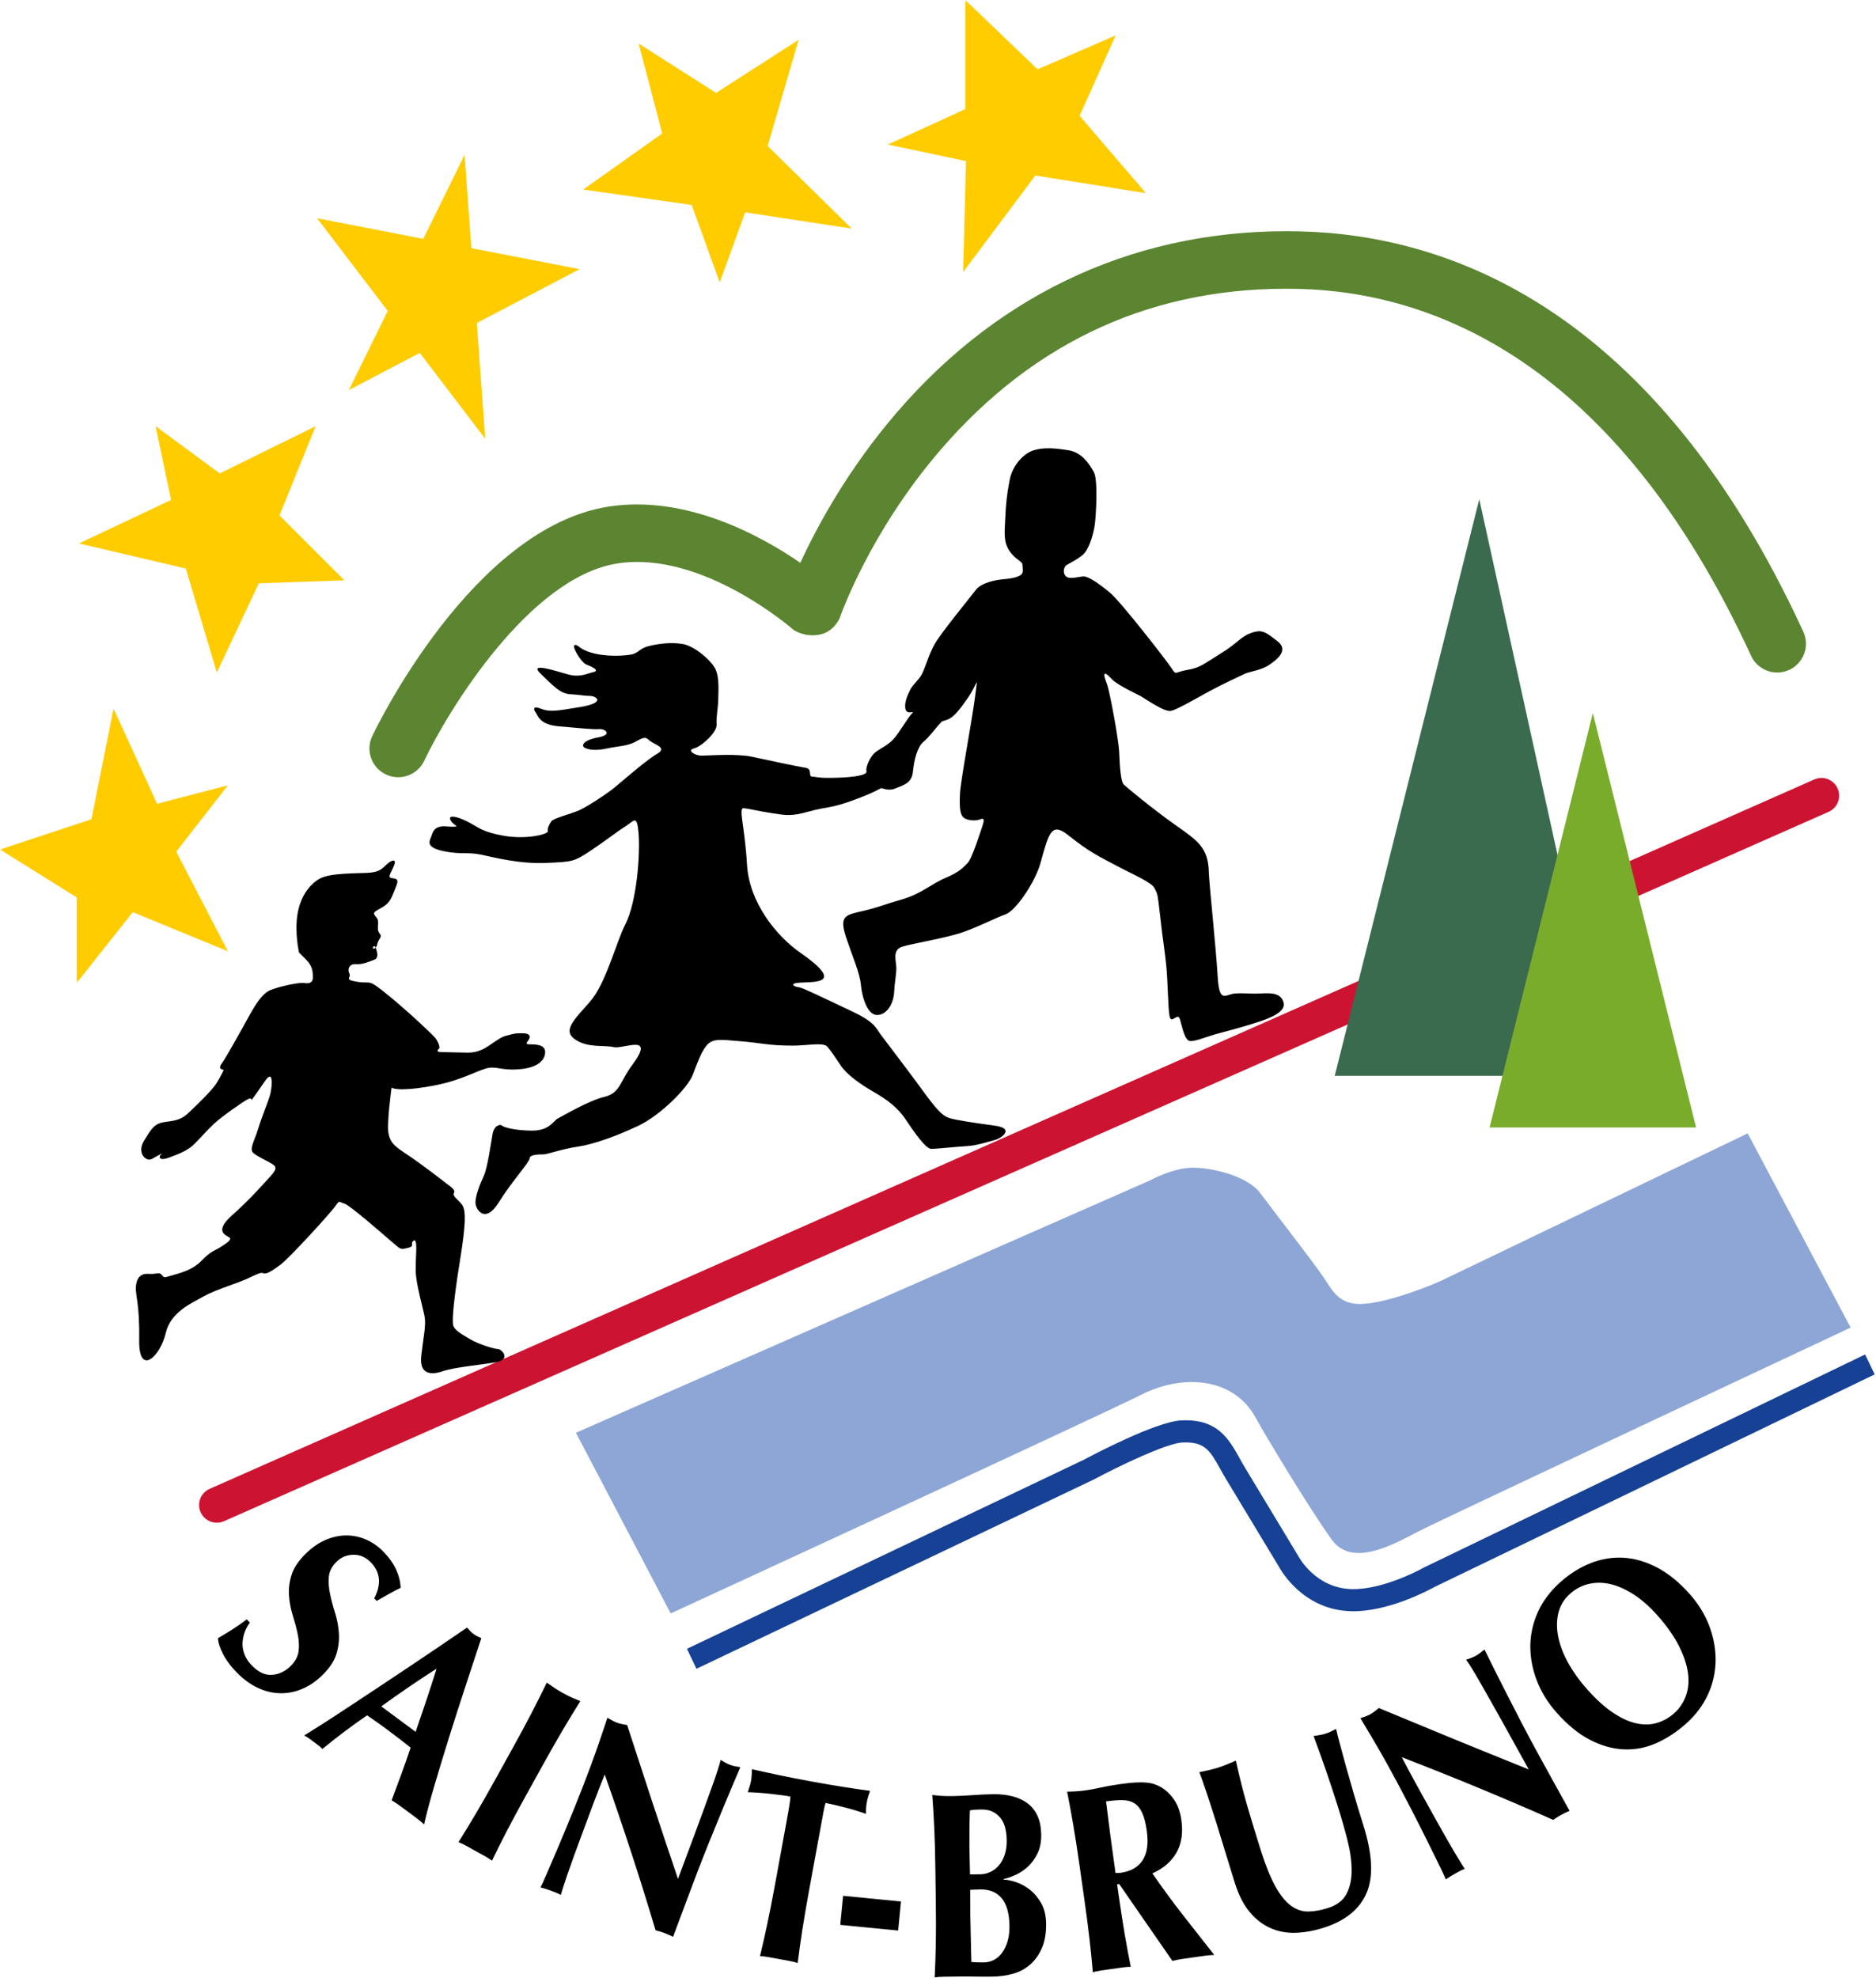
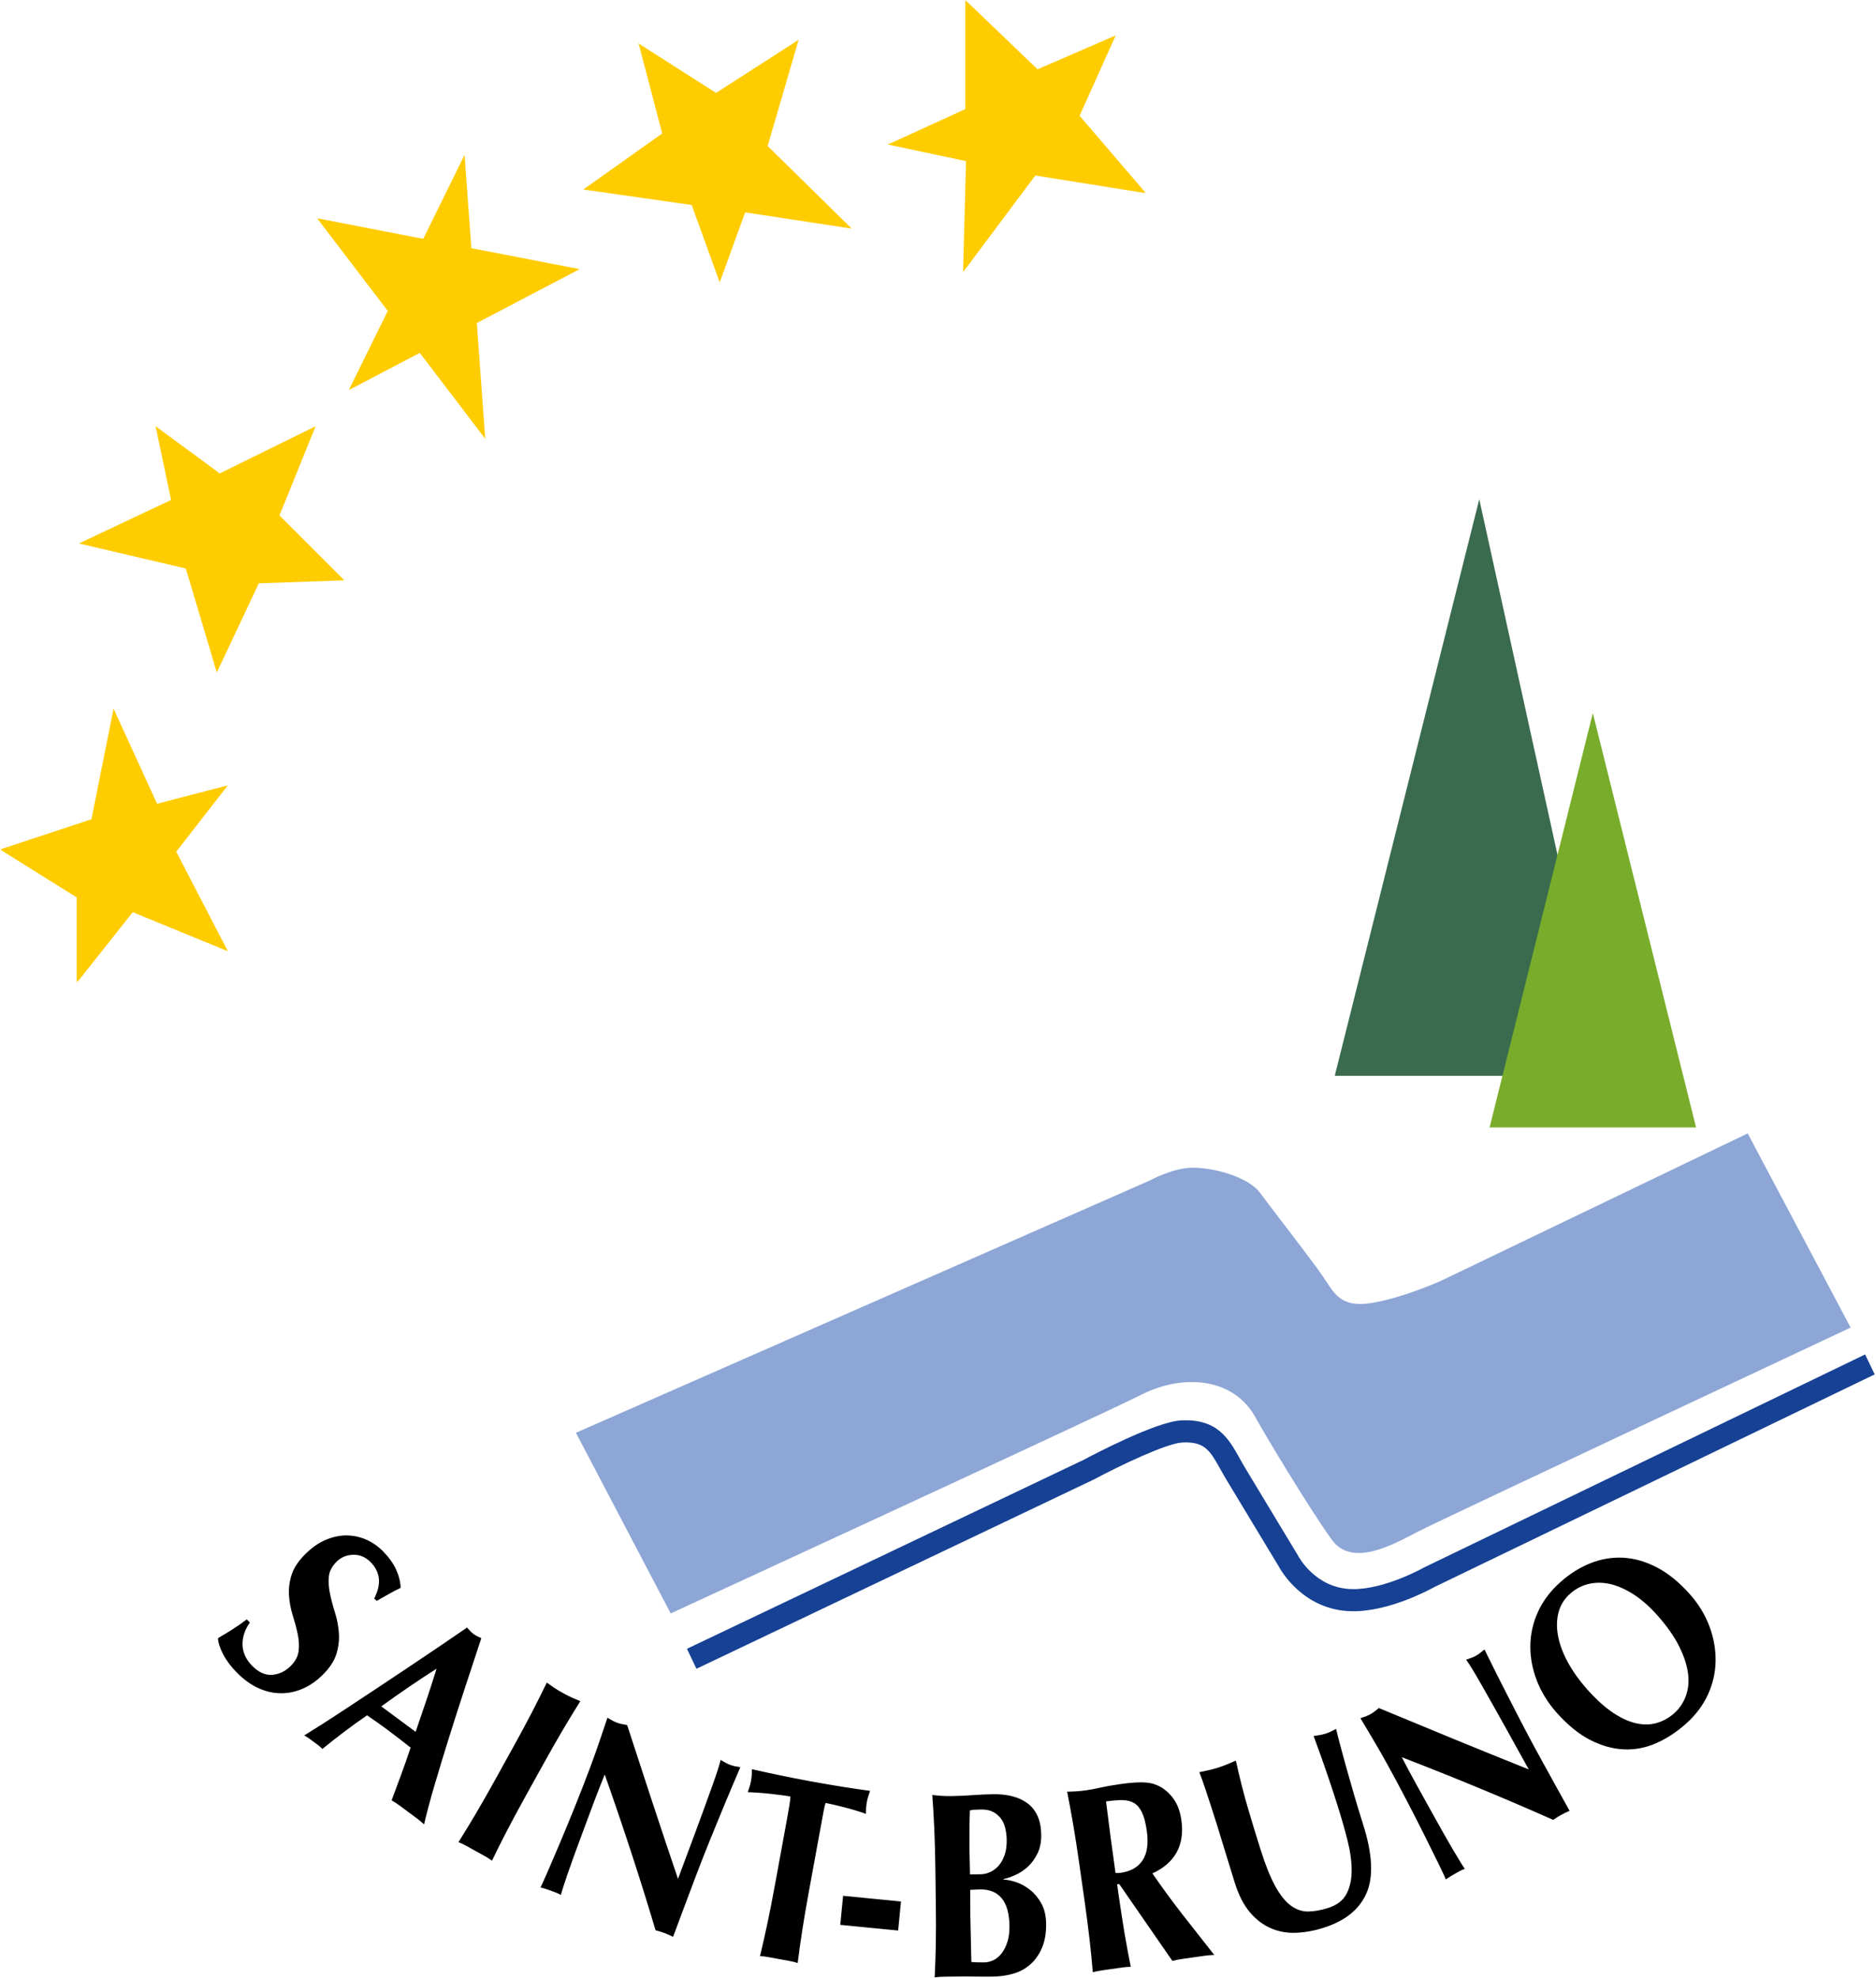
<svg xmlns="http://www.w3.org/2000/svg" xmlns:xlink="http://www.w3.org/1999/xlink" width="424px" height="447px" viewBox="0 0 424 447" version="1.1">
  <title>logo-saint-bruno-evian</title>
  <desc>Created with Sketch.</desc>
  <defs>
    <polygon id="path-1" points="0.001 0.076 259 0.076 259 222.242 0.001 222.242" />
  </defs>
  <g id="logo-saint-bruno-evian" stroke="none" stroke-width="1" fill="none" fill-rule="evenodd">
    <g id="Group-20" transform="translate(0, -1)">
      <path d="M157.41,378.173 L155.26,373.659 L244.956,330.934 C246.833,329.931 261.167,322.362 266.883,322.045 C275.134,321.583 277.712,326.185 280.19,330.633 C280.595,331.359 281.013,332.11 281.474,332.874 L293.381,352.612 C293.532,352.904 297.315,359.997 305.552,360.168 C312.852,360.33 321.68,355.375 321.767,355.325 L321.913,355.249 L421.532,307.136 L423.706,311.638 L324.156,359.718 C323.146,360.279 313.835,365.345 305.448,365.166 C294.629,364.943 289.556,356.066 288.974,354.976 L277.193,335.458 C276.701,334.643 276.254,333.841 275.823,333.068 C273.48,328.863 272.305,326.763 267.16,327.037 C263.639,327.233 253.088,332.252 247.264,335.37 L247.159,335.423 L157.41,378.173 Z" id="Fill-1" fill="#164194" />
      <path d="M325.666,290.5 L395,257.167 L418.267,301.059 C418.267,301.059 325.666,344.501 320.5,347.167 C315.334,349.833 305.683,355.502 301,349 C295.7,341.642 285.45,324.513 283.834,321.5 C278.959,312.416 267.584,311.416 258.084,316.166 C247.162,321.627 151.583,365.666 151.583,365.666 L130.167,324.834 L259.834,267.834 C259.834,267.834 265.101,264.921 269.601,264.921 C274.101,264.921 282,266.833 284.834,270.666 C287.666,274.499 296.5,285.833 299,289.5 C301.5,293.167 302.834,296.666 310,295.5 C317.166,294.334 325.666,290.5 325.666,290.5" id="Fill-3" fill="#8DA6D6" />
-       <path d="M49.001,345.167 C47.466,345.167 46.001,344.278 45.341,342.783 C44.447,340.763 45.361,338.4 47.382,337.508 L410.048,177.175 C412.066,176.28 414.431,177.196 415.323,179.216 C416.217,181.237 415.303,183.599 413.282,184.492 L50.616,344.824 C50.09,345.057 49.542,345.167 49.001,345.167" id="Fill-5" fill="#CC1432" />
-       <path d="M89.996,176.668 C89.061,176.668 88.111,176.465 87.21,176.037 C83.968,174.496 82.589,170.619 84.13,167.376 C85.042,165.457 106.822,120.318 137.527,115.508 C154.906,112.788 171.721,121.918 180.888,128.207 C184.607,120.113 191.579,107.124 202.743,94.169 C226.517,66.58 258.023,52.436 293.822,53.298 C327.092,54.088 373.832,70.428 407.572,143.784 C409.072,147.045 407.644,150.905 404.383,152.405 C401.126,153.904 397.263,152.479 395.762,149.216 C364.825,81.953 323.082,66.997 293.513,66.294 C261.303,65.531 234.041,77.762 212.592,102.655 C196.437,121.401 189.888,140.397 189.824,140.586 C189.824,140.586 188.584,143.83 185.15,144.453 C181.714,145.076 179.342,143.352 179.342,143.352 C179.146,143.179 158.75,125.344 139.538,128.352 C119.624,131.471 101.265,161.608 95.871,172.957 C94.758,175.298 92.427,176.668 89.996,176.668" id="Fill-7" fill="#5B8530" />
      <g id="Group-11" transform="translate(0, 0.924)">
        <mask id="mask-2" fill="white">
          <use xlink:href="#path-1" />
        </mask>
        <g id="Clip-10" />
        <path d="M218.334,36.492 L217.667,61.575 L234,39.742 L259,43.742 L244,26.242 L252.167,8.075 L234.5,15.742 L218.167,0.075 L218.167,24.742 L200.667,32.742 L218.334,36.492 Z M149.667,30.242 L131.834,42.909 L156.334,46.409 L162.667,63.909 L168.417,48.075 L192.5,51.742 L173.5,33.075 L180.5,9.075 L161.834,21.075 L144.334,9.909 L149.667,30.242 Z M107.766,73.083 L131.001,60.909 L106.534,56.167 L105.001,35.075 L95.659,54.058 L71.668,49.409 L87.638,70.353 L78.835,88.242 L94.873,79.839 L109.668,99.242 L107.766,73.083 Z M17.834,122.909 L42.001,128.576 L49.001,152.076 L58.501,131.909 L77.834,131.242 L63.166,116.576 L71.334,96.409 L49.666,107.076 L35.166,96.409 L38.666,113.076 L17.834,122.909 Z M30,206.242 L17.334,222.242 L17.334,202.909 L0.001,192.076 L20.666,185.242 L25.666,160.242 L35.501,181.742 L51.501,177.576 L39.834,192.576 L51.501,215.076 L30,206.242 Z" id="Fill-9" fill="#FFCC00" mask="url(#mask-2)" />
      </g>
      <path d="M369.308,361.425 C367.519,360.259 365.771,359.47 364.066,359.06 C362.359,358.649 360.714,358.625 359.129,358.988 C357.545,359.352 356.121,360.095 354.859,361.217 C353.516,362.408 352.638,363.845 352.222,365.524 C351.808,367.203 351.788,368.998 352.167,370.908 C352.545,372.82 353.294,374.79 354.413,376.818 C355.533,378.847 356.943,380.819 358.642,382.733 C360.767,385.125 362.784,386.946 364.692,388.193 C366.6,389.441 368.38,390.227 370.034,390.55 C371.687,390.875 373.212,390.817 374.611,390.377 C376.009,389.938 377.262,389.227 378.369,388.245 C379.552,387.194 380.431,385.904 381.005,384.378 C381.581,382.852 381.75,381.149 381.519,379.269 C381.285,377.39 380.615,375.337 379.508,373.11 C378.402,370.883 376.759,368.543 374.581,366.09 C372.855,364.147 371.097,362.592 369.308,361.425 L369.308,361.425 Z M347.357,380.878 C346.354,378.291 345.861,375.681 345.874,373.046 C345.89,370.413 346.458,367.847 347.583,365.35 C348.71,362.854 350.416,360.588 352.706,358.554 C354.812,356.685 357.066,355.273 359.466,354.318 C361.867,353.362 364.322,352.947 366.833,353.071 C369.343,353.196 371.883,353.922 374.453,355.251 C377.021,356.58 379.501,358.591 381.892,361.282 C383.884,363.526 385.369,365.952 386.345,368.563 C387.322,371.173 387.788,373.794 387.747,376.424 C387.706,379.056 387.124,381.593 385.999,384.036 C384.872,386.48 383.206,388.684 380.996,390.647 C378.915,392.493 376.703,393.938 374.355,394.979 C372.007,396.02 369.579,396.491 367.068,396.395 C364.556,396.297 362.011,395.589 359.427,394.272 C356.845,392.954 354.306,390.89 351.809,388.078 C349.845,385.865 348.361,383.466 347.357,380.878 L347.357,380.878 Z M310.029,393.63 C309.056,392.02 308.204,390.593 307.476,389.351 C308.435,389.049 309.177,388.752 309.7,388.461 C310.224,388.171 310.869,387.7 311.632,387.047 C317.335,389.422 322.96,391.747 328.507,394.024 C334.054,396.301 339.724,398.601 345.519,400.923 L342.99,396.358 L340.167,391.267 C339.218,389.553 338.275,387.868 337.339,386.215 C336.402,384.562 335.538,383.039 334.749,381.648 C333.958,380.258 333.258,379.068 332.65,378.078 C332.041,377.089 331.609,376.437 331.354,376.12 C332.312,375.819 333.054,375.522 333.578,375.232 C334.1,374.942 334.745,374.471 335.511,373.818 C337.12,377.087 338.591,380.033 339.925,382.655 C341.257,385.279 342.523,387.744 343.721,390.053 C344.919,392.362 346.126,394.631 347.342,396.861 C348.558,399.092 349.863,401.466 351.259,403.985 L354.749,410.282 C354.093,410.554 353.445,410.868 352.796,411.227 C352.121,411.603 351.537,411.969 351.054,412.329 C340.058,407.447 328.65,402.725 316.826,398.163 C317.357,399.196 317.896,400.223 318.443,401.245 C318.99,402.27 319.554,403.305 320.136,404.355 L323.509,410.443 C324.673,412.542 325.669,414.322 326.499,415.783 C327.328,417.244 328.038,418.474 328.632,419.471 C329.225,420.47 329.716,421.283 330.107,421.913 C330.495,422.544 330.812,423.042 331.056,423.41 C330.648,423.544 330.258,423.714 329.89,423.919 C329.521,424.124 329.165,424.321 328.828,424.508 C328.119,424.901 327.429,425.327 326.761,425.79 C326.667,425.476 326.192,424.437 325.335,422.67 C324.478,420.905 323.417,418.759 322.16,416.233 C320.9,413.706 319.509,410.979 317.988,408.049 C316.464,405.12 314.967,402.326 313.494,399.666 C312.157,397.252 311.001,395.24 310.029,393.63 L310.029,393.63 Z M292.872,437.848 C290.847,437.922 288.956,437.576 287.2,436.81 C285.445,436.044 283.872,434.842 282.488,433.203 C281.103,431.565 279.982,429.392 279.124,426.684 C278.644,425.158 278.22,423.792 277.857,422.585 C277.494,421.378 277.15,420.26 276.825,419.231 C276.499,418.2 276.193,417.207 275.909,416.247 C275.624,415.289 275.32,414.294 274.994,413.265 C274.016,410.176 273.208,407.684 272.574,405.786 C271.937,403.891 271.433,402.476 271.066,401.543 C271.761,401.408 272.47,401.257 273.193,401.091 C273.915,400.925 274.613,400.737 275.284,400.525 C275.954,400.312 276.634,400.066 277.322,399.785 C278.007,399.506 278.675,399.222 279.322,398.933 C280.157,402.738 281.042,406.245 281.982,409.45 C282.921,412.656 283.912,415.899 284.949,419.179 C286.045,422.65 287.15,425.384 288.261,427.381 C289.372,429.38 290.54,430.824 291.765,431.717 C292.988,432.611 294.282,433.051 295.644,433.039 C297.005,433.029 298.509,432.762 300.154,432.242 C302.167,431.606 303.564,430.534 304.343,429.029 C305.122,427.525 305.504,425.727 305.49,423.633 C305.474,421.541 305.144,419.243 304.5,416.74 C303.857,414.238 303.113,411.653 302.269,408.983 C301.437,406.351 300.575,403.739 299.681,401.148 C298.787,398.558 297.857,395.967 296.891,393.377 C297.386,393.306 297.859,393.229 298.314,393.148 C298.769,393.068 299.179,392.969 299.55,392.852 C299.986,392.714 300.396,392.552 300.782,392.367 C301.165,392.183 301.564,391.985 301.976,391.77 C302.173,392.63 302.462,393.777 302.841,395.208 C303.22,396.642 303.669,398.293 304.187,400.163 C304.704,402.035 305.291,404.094 305.947,406.341 C306.601,408.588 307.322,410.951 308.105,413.43 C310.203,420.066 310.45,425.222 308.842,428.897 C307.236,432.573 303.999,435.18 299.132,436.718 C296.984,437.398 294.898,437.775 292.872,437.848 L292.872,437.848 Z M258.125,410.691 C257.665,409.706 257.075,408.992 256.354,408.549 C255.633,408.107 254.747,407.879 253.697,407.866 C252.646,407.855 251.408,407.95 249.978,408.154 C250.64,413.554 251.354,418.947 252.121,424.333 C252.335,424.343 252.54,424.344 252.734,424.336 C252.929,424.329 253.113,424.313 253.288,424.288 C255.587,423.961 257.247,423.008 258.266,421.428 C259.287,419.85 259.593,417.633 259.188,414.782 C258.941,413.04 258.585,411.677 258.125,410.691 L258.125,410.691 Z M252.483,426.887 L252.829,429.322 C253.298,432.61 253.747,435.526 254.181,438.07 C254.615,440.613 255.075,443.104 255.564,445.539 C254.96,445.544 254.31,445.596 253.613,445.696 C252.915,445.795 252.132,445.906 251.261,446.03 C250.39,446.154 249.605,446.266 248.908,446.364 C248.21,446.464 247.572,446.595 246.992,446.759 C246.781,444.284 246.529,441.764 246.236,439.199 C245.942,436.636 245.562,433.711 245.093,430.423 L243.945,422.345 C243.476,419.058 243.027,416.142 242.593,413.598 C242.16,411.053 241.691,408.505 241.185,405.949 C241.788,405.946 242.443,405.922 243.15,405.882 C243.854,405.843 244.642,405.761 245.513,405.637 C246.454,405.503 247.519,405.301 248.708,405.031 C249.896,404.762 251.379,404.499 253.156,404.246 C254.48,404.058 255.619,403.937 256.57,403.882 C257.523,403.828 258.35,403.831 259.052,403.893 C259.754,403.954 260.375,404.078 260.917,404.264 C261.46,404.449 261.982,404.688 262.486,404.98 C263.656,405.702 264.636,406.664 265.431,407.863 C266.222,409.065 266.745,410.555 266.999,412.337 C267.412,415.229 267.048,417.685 265.915,419.703 C264.779,421.724 262.958,423.296 260.453,424.42 C262.604,427.548 264.875,430.65 267.269,433.723 C269.662,436.797 272.05,439.84 274.435,442.855 C273.62,442.889 272.831,442.961 272.066,443.071 C271.298,443.179 270.515,443.291 269.714,443.404 C268.912,443.519 268.119,443.632 267.335,443.743 C266.55,443.855 265.763,444.007 264.974,444.2 L252.954,426.821 L252.483,426.887 Z M226.408,430.054 C225.28,428.689 223.662,428.02 221.548,428.048 C221.055,428.054 220.633,428.07 220.283,428.094 C219.93,428.119 219.596,428.133 219.279,428.137 C219.291,428.977 219.292,429.847 219.288,430.747 C219.282,431.648 219.288,432.718 219.302,433.957 C219.316,434.917 219.337,435.898 219.368,436.897 C219.398,437.897 219.42,438.876 219.433,439.836 C219.446,440.796 219.464,441.676 219.493,442.476 C219.521,443.276 219.538,443.936 219.545,444.455 C220.038,444.489 220.496,444.513 220.919,444.528 C221.341,444.542 221.851,444.545 222.451,444.537 C223.225,444.528 223.962,444.337 224.662,443.968 C225.361,443.599 225.97,443.062 226.488,442.355 C227.007,441.648 227.417,440.792 227.721,439.788 C228.025,438.784 228.169,437.622 228.152,436.302 C228.116,433.503 227.533,431.42 226.408,430.054 L226.408,430.054 Z M227.204,414.202 C226.997,413.346 226.663,412.611 226.197,411.995 C225.732,411.382 225.144,410.89 224.435,410.519 C223.726,410.148 222.845,409.969 221.788,409.983 C221.013,409.993 220.478,410.01 220.179,410.034 C219.879,410.059 219.554,410.113 219.204,410.196 C219.152,411.678 219.119,413.178 219.104,414.698 C219.088,416.219 219.087,417.499 219.101,418.538 C219.116,419.618 219.137,420.649 219.167,421.628 C219.199,422.609 219.22,423.618 219.234,424.657 L221.611,424.626 C222.35,424.616 223.078,424.447 223.795,424.118 C224.512,423.789 225.148,423.311 225.704,422.683 C226.258,422.056 226.704,421.26 227.045,420.295 C227.383,419.33 227.545,418.209 227.529,416.929 C227.516,415.969 227.408,415.061 227.204,414.202 L227.204,414.202 Z M211.166,414.472 C211.054,411.893 210.902,409.306 210.709,406.707 C211.308,406.78 211.96,406.841 212.666,406.892 C213.371,406.943 214.163,406.962 215.042,406.95 C216.555,406.931 218.138,406.861 219.791,406.738 C221.446,406.617 223.029,406.546 224.541,406.527 C226.125,406.506 227.572,406.667 228.878,407.01 C230.185,407.353 231.318,407.889 232.279,408.615 C233.24,409.344 233.982,410.294 234.507,411.467 C235.033,412.641 235.306,414.047 235.328,415.687 C235.35,417.327 235.067,418.741 234.482,419.928 C233.898,421.116 233.177,422.106 232.322,422.897 C231.466,423.688 230.538,424.31 229.538,424.763 C228.535,425.217 227.629,425.529 226.818,425.698 L226.821,425.819 C227.629,425.848 228.579,426.046 229.673,426.411 C230.767,426.778 231.812,427.354 232.804,428.141 C233.798,428.928 234.646,429.946 235.347,431.197 C236.048,432.448 236.413,433.974 236.435,435.774 C236.464,437.934 236.144,439.779 235.479,441.307 C234.814,442.836 233.917,444.087 232.788,445.063 C231.659,446.037 230.359,446.725 228.89,447.123 C227.42,447.524 225.894,447.733 224.313,447.753 C222.908,447.772 221.6,447.768 220.387,447.744 C219.175,447.72 217.902,447.717 216.567,447.735 C215.619,447.746 214.644,447.759 213.644,447.773 C212.641,447.785 211.843,447.835 211.247,447.924 C211.374,445.443 211.459,442.91 211.504,440.329 C211.55,437.749 211.551,434.799 211.508,431.479 L211.401,423.32 C211.358,420 211.28,417.051 211.166,414.472 L211.166,414.472 Z M203.634,430.77 L202.992,437.338 L189.908,436.058 L190.55,429.489 L203.634,430.77 Z M178.398,409.134 C178.552,408.187 178.637,407.49 178.646,407.045 C178.126,406.949 177.483,406.853 176.714,406.752 C175.946,406.652 175.121,406.552 174.246,406.452 C173.369,406.353 172.472,406.27 171.554,406.203 C170.636,406.137 169.785,406.092 169.001,406.071 C169.15,405.651 169.291,405.23 169.421,404.806 C169.552,404.383 169.658,403.955 169.738,403.522 C169.817,403.089 169.871,402.652 169.897,402.209 C169.925,401.767 169.943,401.323 169.954,400.877 C171.122,401.133 172.179,401.367 173.125,401.58 C174.071,401.794 175.035,402.002 176.017,402.201 C177,402.403 178.071,402.618 179.226,402.851 C180.383,403.083 181.775,403.348 183.402,403.647 C185.029,403.945 186.425,404.191 187.588,404.383 C188.751,404.575 189.821,404.751 190.794,404.908 C191.766,405.067 192.714,405.21 193.641,405.339 C194.564,405.468 195.567,405.611 196.648,405.768 C196.499,406.189 196.359,406.61 196.229,407.032 C196.097,407.457 195.992,407.885 195.913,408.317 C195.833,408.75 195.78,409.188 195.753,409.63 C195.725,410.072 195.706,410.516 195.697,410.961 C195.025,410.716 194.266,410.466 193.42,410.208 C192.572,409.952 191.729,409.716 190.891,409.501 C190.054,409.287 189.258,409.091 188.504,408.911 C187.749,408.734 187.113,408.596 186.592,408.5 C186.521,408.692 186.446,408.961 186.363,409.313 C186.282,409.663 186.197,410.075 186.111,410.547 L185.538,413.675 L182.833,428.43 C182.236,431.696 181.738,434.603 181.343,437.154 C180.947,439.704 180.595,442.212 180.288,444.677 C179.712,444.489 179.079,444.333 178.387,444.206 C177.695,444.079 176.916,443.937 176.05,443.779 C175.184,443.619 174.407,443.477 173.712,443.35 C173.021,443.223 172.372,443.145 171.769,443.116 C172.355,440.702 172.913,438.233 173.45,435.707 C173.983,433.183 174.55,430.287 175.148,427.022 L177.851,412.267 C178.06,411.126 178.242,410.081 178.398,409.134 L178.398,409.134 Z M135.699,393.957 C136.289,392.171 136.82,390.597 137.29,389.236 C138.143,389.768 138.85,390.137 139.413,390.347 C139.972,390.556 140.749,390.739 141.743,390.896 C143.646,396.772 145.538,402.557 147.415,408.251 C149.292,413.946 151.233,419.75 153.236,425.662 L155.058,420.771 L157.092,415.318 C157.777,413.482 158.443,411.67 159.091,409.884 C159.738,408.098 160.333,406.451 160.875,404.946 C161.417,403.441 161.867,402.136 162.222,401.029 C162.579,399.925 162.792,399.172 162.867,398.773 C163.72,399.305 164.427,399.675 164.99,399.884 C165.548,400.093 166.326,400.277 167.321,400.433 C165.883,403.782 164.601,406.816 163.476,409.533 C162.35,412.251 161.298,414.817 160.325,417.228 C159.35,419.64 158.412,422.032 157.508,424.405 C156.604,426.779 155.648,429.316 154.642,432.014 L152.126,438.76 C151.494,438.439 150.833,438.15 150.141,437.892 C149.413,437.62 148.758,437.418 148.169,437.284 C144.729,425.756 140.897,414.018 136.675,402.07 C136.236,403.144 135.806,404.222 135.385,405.302 C134.962,406.383 134.542,407.486 134.123,408.61 L131.691,415.131 C130.853,417.38 130.148,419.294 129.578,420.874 C129.007,422.455 128.536,423.795 128.163,424.894 C127.79,425.993 127.492,426.896 127.267,427.601 C127.04,428.307 126.868,428.872 126.747,429.296 C126.38,429.073 125.998,428.889 125.602,428.741 C125.206,428.594 124.827,428.452 124.464,428.317 C123.705,428.034 122.933,427.788 122.146,427.581 C122.324,427.306 122.805,426.269 123.589,424.469 C124.372,422.67 125.314,420.47 126.415,417.87 C127.516,415.271 128.684,412.441 129.92,409.38 C131.155,406.319 132.304,403.363 133.366,400.515 C134.33,397.929 135.107,395.743 135.699,393.957 L135.699,393.957 Z M120.1,388.248 C121.288,385.956 122.45,383.64 123.587,381.297 C124.072,381.657 124.607,382.033 125.195,382.427 C125.781,382.821 126.459,383.231 127.23,383.656 C127.999,384.082 128.706,384.44 129.352,384.729 C129.996,385.017 130.6,385.272 131.163,385.491 C129.78,387.698 128.433,389.912 127.122,392.136 C125.81,394.359 124.35,396.923 122.743,399.826 L118.79,406.966 C117.182,409.87 115.783,412.468 114.596,414.759 C113.407,417.05 112.274,419.315 111.196,421.553 C110.711,421.192 110.161,420.842 109.545,420.501 C108.929,420.16 108.236,419.777 107.466,419.351 C106.696,418.924 106.003,418.54 105.388,418.199 C104.771,417.859 104.183,417.577 103.621,417.359 C104.944,415.257 106.263,413.094 107.574,410.871 C108.885,408.649 110.345,406.085 111.954,403.18 L115.906,396.041 C117.514,393.137 118.913,390.539 120.1,388.248 L120.1,388.248 Z M98.667,378.158 C96.502,379.541 94.398,380.932 92.354,382.329 C90.309,383.727 88.25,385.176 86.175,386.675 L93.937,392.429 C94.768,390.008 95.577,387.631 96.362,385.301 C97.147,382.97 97.916,380.59 98.667,378.158 L98.667,378.158 Z M95.851,413.342 C95.221,412.774 94.6,412.265 93.993,411.815 C93.385,411.363 92.784,410.918 92.19,410.478 C91.597,410.038 90.996,409.592 90.388,409.142 C89.779,408.691 89.155,408.278 88.514,407.902 C89.228,405.992 89.953,404.039 90.687,402.044 C91.421,400.049 92.127,398.032 92.805,395.996 C91.923,395.293 91.036,394.598 90.144,393.911 C89.25,393.224 88.351,392.545 87.447,391.874 C86.711,391.329 85.97,390.792 85.224,390.264 C84.475,389.735 83.723,389.214 82.964,388.7 C81.183,389.92 79.446,391.171 77.75,392.453 C76.054,393.736 74.425,395.018 72.862,396.299 C72.571,395.983 72.262,395.704 71.937,395.463 C71.611,395.222 71.279,394.976 70.94,394.725 C70.601,394.473 70.262,394.222 69.922,393.97 C69.583,393.718 69.191,393.478 68.748,393.249 C69.706,392.665 71.016,391.843 72.678,390.784 C74.339,389.726 76.2,388.516 78.26,387.155 C80.32,385.795 82.531,384.334 84.893,382.774 C87.255,381.214 89.634,379.629 92.032,378.021 C94.429,376.412 96.789,374.824 99.111,373.26 C101.432,371.695 103.583,370.227 105.563,368.857 C105.797,369.13 106.025,369.386 106.244,369.622 C106.463,369.86 106.713,370.082 106.996,370.292 C107.279,370.501 107.565,370.677 107.856,370.818 C108.146,370.958 108.455,371.101 108.787,371.246 C107.666,374.649 106.467,378.29 105.189,382.172 C103.91,386.055 102.68,389.886 101.499,393.665 C100.317,397.446 99.222,401.052 98.211,404.485 C97.199,407.917 96.412,410.87 95.851,413.342 L95.851,413.342 Z M83.785,354.098 C82.651,352.943 81.341,352.379 79.855,352.406 C78.369,352.435 77.112,352.953 76.085,353.962 C75.028,354.999 74.442,356.129 74.326,357.353 C74.21,358.576 74.3,359.881 74.596,361.268 C74.891,362.654 75.27,364.083 75.733,365.553 C76.195,367.023 76.481,368.542 76.592,370.111 C76.702,371.679 76.514,373.258 76.026,374.846 C75.539,376.434 74.482,378.026 72.855,379.623 C71.427,381.025 69.887,382.068 68.234,382.752 C66.58,383.438 64.901,383.755 63.197,383.701 C61.491,383.649 59.819,383.231 58.182,382.446 C56.543,381.662 54.984,380.517 53.505,379.01 C52.173,377.654 51.148,376.279 50.428,374.89 C49.708,373.5 49.319,372.29 49.263,371.262 C50.508,370.532 51.631,369.85 52.632,369.212 C53.632,368.575 54.68,367.844 55.774,367.017 L56.476,367.733 C55.947,368.449 55.539,369.219 55.254,370.042 C54.969,370.864 54.821,371.699 54.812,372.547 C54.803,373.395 54.973,374.239 55.323,375.08 C55.672,375.921 56.216,376.718 56.956,377.472 C58.435,378.98 59.954,379.67 61.514,379.546 C63.073,379.421 64.452,378.771 65.651,377.594 C66.735,376.529 67.349,375.384 67.492,374.159 C67.635,372.934 67.563,371.648 67.278,370.3 C66.992,368.953 66.618,367.544 66.156,366.074 C65.694,364.605 65.413,363.105 65.313,361.574 C65.213,360.046 65.412,358.493 65.912,356.917 C66.412,355.342 67.475,353.756 69.102,352.159 C70.587,350.702 72.128,349.646 73.726,348.989 C75.324,348.333 76.891,348.016 78.426,348.038 C79.961,348.061 81.428,348.385 82.826,349.01 C84.224,349.635 85.478,350.513 86.588,351.643 C87.919,353 88.898,354.369 89.526,355.75 C90.154,357.132 90.496,358.509 90.555,359.882 C89.676,360.301 88.85,360.73 88.077,361.169 C87.302,361.608 86.321,362.163 85.133,362.837 L84.578,362.273 C86.243,359.059 85.979,356.334 83.785,354.098 L83.785,354.098 Z" id="Fill-12" fill="#000000" />
-       <path d="M141.333,209.916 C139.242,213.998 136.958,223.291 133.333,227.416 C129.708,231.541 127.084,233.916 129.958,235.916 C132.833,237.916 136.458,237.166 138.708,237.666 C140.958,238.166 148.333,234.416 142.833,241.791 C140.096,245.46 140.209,248.041 136.583,248.916 C132.957,249.791 127.084,253.291 126.084,253.791 C125.084,254.291 124.209,256.541 120.334,256.541 C116.459,256.541 113.834,255.791 113.459,255.416 C113.084,255.041 111.709,255.291 111.334,257.291 C110.959,259.291 110.209,264.916 109.334,266.791 C108.459,268.666 107.459,271.291 107.459,272.791 C107.459,274.291 109.584,277.791 112.709,272.791 C115.834,267.791 119.709,263.666 119.709,262.791 C119.709,261.916 121.959,261.916 122.834,261.916 C123.709,261.916 127.084,260.666 130.583,260.166 C134.083,259.666 139.333,257.791 144.333,255.416 C149.333,253.041 155.507,246.796 156.583,243.916 C159.917,235 160.208,235.792 167.25,236.333 C172.056,236.702 173.475,237.333 179.25,237.333 C182.25,237.333 186.083,236.541 186.958,237.541 C187.833,238.541 188.833,240.041 190.083,241.916 C191.333,243.791 194.208,245.916 197.458,247.791 C200.708,249.666 202.958,251.416 204.708,254.041 C206.458,256.666 209.208,260.666 210.458,260.666 C211.708,260.666 216.333,260.166 218.583,260.041 C220.833,259.916 223.333,259.041 224.833,258.666 C226.333,258.291 229.458,256.041 224.833,255.416 C220.208,254.791 215.958,254.166 214.458,253.666 C212.958,253.166 211.583,251.666 208.583,247.541 C205.583,243.416 200.708,237.041 199.208,235.041 C197.708,233.041 197.833,232.041 191.958,229.291 C186.083,226.541 181.469,224.261 180.667,224.166 C179.25,223.999 178.238,223.213 181,223.083 C184.625,222.912 190.833,223.25 180.833,216.291 C175.537,212.605 169.333,205.041 168.833,196.416 C168.333,187.791 166.833,183.541 168.083,183.666 C169.333,183.791 171.208,184.291 174.458,184.791 C177.708,185.291 178.833,185.541 182.833,184.416 C186.833,183.291 187.583,183.791 192.708,181.916 C197.833,180.041 198.708,179.291 199.083,179.166 C199.458,179.041 200.708,179.916 202.458,179.166 C204.208,178.416 206.083,178.041 206.333,175.416 C206.583,172.791 207.333,169.791 208.708,168.666 C210.083,167.541 211.458,165.541 212.333,164.666 C213.208,163.791 212.333,164.291 214.083,163.666 C215.833,163.041 217.458,160.541 218.708,158.791 C220.993,155.592 221.105,152.768 220.333,158.791 C219.708,163.666 217.078,177.541 216.957,180.541 C216.833,183.541 216.958,185.291 217.958,185.916 C218.958,186.541 220.708,186.541 221.583,186.166 C222.458,185.791 222.458,186.416 222.083,187.541 C221.708,188.666 219.708,195.041 218.708,196.041 C217.708,197.041 216.958,198.041 213.708,199.416 C210.458,200.791 208.208,203.041 203.833,204.291 C199.458,205.541 198.708,206.041 194.958,206.916 C191.208,207.791 189.583,207.916 191.208,212.791 C192.833,217.666 194.333,220.916 194.583,223.666 C194.833,226.416 196.083,230.541 198.333,230.416 C200.583,230.291 201.958,227.666 202.083,225.291 C202.208,222.916 202.583,221.291 202.583,219.791 C202.583,218.291 201.583,215.75 203.833,215 C206.083,214.25 213.833,213.041 217.708,211.666 C221.583,210.291 225.07,208.416 227.263,207.666 C229.458,206.916 233.938,200.571 235.208,195.916 C237.083,189.041 237.708,186.791 241.458,189.791 C246.304,193.668 248.583,194.666 252.333,196.666 C256.084,198.666 260.334,200.416 260.959,201.791 C261.584,203.166 261.584,202.416 262.209,208.041 C262.834,213.666 263.209,215.541 263.584,219.166 C263.959,222.791 263.959,228.666 264.334,230.666 C264.709,232.666 266.166,229.708 266.666,231.333 C267.166,232.958 267.709,236.166 268.959,236.291 C270.209,236.416 272.584,235.291 275.959,234.416 C279.334,233.541 281.959,232.791 284.584,231.916 C287.209,231.041 290.709,229.666 290.084,227.541 C289.459,225.416 287.334,225.416 284.959,225.541 C282.584,225.666 281.459,225.416 279.209,225.541 C276.959,225.666 275.584,228.041 275.209,221.666 C274.834,215.291 273.259,200.446 273.209,198.166 C273.084,192.541 270.709,191.041 265.584,187.416 C260.459,183.791 254.583,178.916 253.958,178.291 C253.333,177.666 253.083,174.416 252.958,171.166 C252.833,167.916 250.708,156.916 250.208,155.666 C248.339,150.996 251.309,154.571 251.583,154.791 C253.458,156.291 256.334,157.541 257.709,158.291 C259.084,159.041 263.209,162.041 264.709,161.666 C266.209,161.291 270.709,158.666 273.459,157.166 C276.209,155.666 280.334,153.791 281.334,153.291 C282.334,152.791 284.959,152.541 286.834,151.291 C288.709,150.041 291.334,147.916 288.709,145.916 C286.084,143.916 285.334,143.166 282.834,144.041 C280.334,144.916 279.834,146.291 275.959,148.666 C272.084,151.041 271.334,151.916 268.334,152.416 C265.334,152.916 265.959,153.791 264.709,151.916 C263.459,150.041 253.333,137.041 250.958,135.041 C248.583,133.041 246.083,131.291 244.958,131.291 C243.833,131.291 241.833,132.041 240.958,131.291 C240.083,130.541 240.458,129.166 240.958,128.791 C241.458,128.416 243.208,127.666 244.708,126.416 C246.208,125.166 247.208,121.416 247.458,119.416 C247.708,117.416 248.208,109.416 247.208,107.666 C246.208,105.916 244.583,103.291 241.583,102.791 C238.583,102.291 235.958,102.041 233.583,102.791 C231.208,103.541 228.833,106.291 228.208,109.416 C227.583,112.541 227.333,115.041 227.208,118.041 C227.083,121.041 226.708,123.291 228.083,125.416 C229.458,127.541 231.083,127.791 231.083,128.666 C231.083,129.541 231.458,130.541 230.583,131.041 C229.708,131.541 228.458,131.791 226.833,131.916 C225.208,132.041 221.833,132.666 220.583,134.291 C219.333,135.916 212.708,144.041 211.333,146.416 C209.958,148.791 209.083,152.041 208.333,153.416 C207.583,154.791 206.333,155.666 205.708,156.916 C205.083,158.166 204.292,159.958 204.667,161.333 C205.042,162.708 206.958,161.416 206.083,162.291 C205.208,163.166 203.208,166.666 201.958,168.041 C200.708,169.416 198.958,170.166 197.833,171.041 C196.708,171.916 195.583,174.416 195.833,175.291 C196.083,176.166 193.333,176.666 188.958,176.791 C184.583,176.916 184.583,176.541 183.583,176.541 C182.583,176.541 183.708,174.791 182.083,174.541 C180.458,174.291 173.458,172.791 169.958,172.041 C166.458,171.291 160.208,171.791 158.583,171.791 C156.958,171.791 155.208,170.541 156.833,170.166 C158.458,169.791 162.083,166.541 161.958,164.791 C161.833,163.041 162.333,160.791 162.333,159.041 C162.333,157.291 162.708,153.791 161.458,151.791 C160.208,149.791 156.708,146.916 154.208,146.541 C151.708,146.166 149.458,146.416 147.083,146.916 C144.708,147.416 144.583,148.291 143.208,148.791 C141.833,149.291 133.987,149.883 130.708,147.041 C128.208,145.541 131.208,150.666 132.458,151.166 C133.708,151.666 135.708,152.541 134.083,152.916 C132.458,153.291 131.083,154.166 128.333,153.416 C125.584,152.666 119.334,150.541 122.209,153.291 C125.084,156.041 126.584,157.791 128.958,157.916 C131.333,158.041 131.958,158.291 133.333,158.291 C134.708,158.291 137.083,159.791 131.208,160.791 C125.334,161.791 124.084,161.916 122.209,161.166 C120.334,160.416 120.584,161.416 121.084,162.041 C121.584,162.666 121.834,164.791 126.334,165.166 C130.833,165.541 134.208,165.916 135.458,165.791 C136.708,165.666 138.583,167.041 135.208,167.666 C131.833,168.291 131.208,169.541 132.208,170.041 C133.208,170.541 134.958,170.666 137.208,170.166 C139.458,169.666 141.583,169.666 143.333,168.791 C145.083,167.916 145.708,167.291 146.708,168.291 C147.708,169.291 151.083,169.916 148.458,171.416 C145.833,172.916 139.708,178.416 138.208,179.541 C136.708,180.666 132.833,183.291 130.833,184.166 C128.833,185.041 125.084,185.916 124.584,186.666 C124.084,187.416 123.709,188.162 123.834,188.852 C123.959,189.541 119.084,190.791 113.959,189.916 C108.834,189.041 108.084,187.916 105.584,186.666 C103.084,185.416 101.584,185.291 101.709,186.041 C101.834,186.791 102.959,187.541 102.959,187.541 C102.959,187.541 104.084,188.041 100.959,187.791 C97.834,187.541 97.834,189.291 97.334,190.416 C96.834,191.541 96.709,192.666 100.459,193.416 C104.209,194.166 105.709,193.541 108.709,194.166 C111.709,194.791 117.334,196.291 123.334,196.041 C129.333,195.791 129.708,195.791 133.458,193.291 C137.208,190.791 139.333,189.041 141.333,187.791 C143.333,186.541 143.958,184.916 144.333,189.416 C144.708,193.916 143.958,204.791 141.333,209.916 M88.501,246.833 C88.501,246.833 87.334,255.167 87.834,257.333 C88.334,259.499 89.334,260.166 92.334,262.166 C95.334,264.166 100.334,268.041 100.959,268.541 C101.584,269.041 103.084,269.916 102.584,270.666 C102.084,271.416 104.209,272.541 104.709,273.791 C105.209,275.041 105.334,277.416 103.959,285.916 C102.584,294.416 102.084,299.666 102.459,300.666 C102.834,301.666 104.091,302.421 106.209,303.666 C108.334,304.916 111.834,305.916 112.584,305.916 C113.334,305.916 115.709,308.291 111.959,308.916 C108.209,309.541 102.584,310.041 100.084,310.916 C97.584,311.791 94.709,311.791 95.209,307.416 C95.709,303.041 96.334,300.541 95.959,298.541 C95.584,296.541 93.959,291.041 93.959,288.166 C93.959,285.291 94.084,284.416 94.084,283.166 C94.084,281.916 93.959,280.916 93.334,281.541 C92.709,282.166 93.834,282.666 92.209,283.041 C90.584,283.416 90.709,283.541 88.834,281.916 C86.959,280.291 78.959,273.291 77.834,273.041 C76.709,272.791 76.834,272.041 75.834,273.541 C74.834,275.041 65.459,285.291 63.459,286.791 C61.459,288.291 60.209,289.041 59.584,288.791 C58.959,288.541 58.459,288.791 56.084,289.916 C53.709,291.041 48.584,292.541 45.959,294.041 C43.334,295.541 38.569,297.517 37.459,302.291 C36.209,307.666 31.334,312.166 31.459,303.916 C31.584,295.666 30.584,293.791 30.709,291.916 C30.834,290.041 31.584,288.791 33.584,288.916 C35.584,289.041 35.959,288.416 36.584,289.166 C37.209,289.916 36.959,289.791 39.209,289.166 C41.459,288.541 43.834,287.791 45.709,285.791 C47.584,283.791 48.834,283.541 49.959,282.791 C51.084,282.041 52.334,281.291 51.959,280.791 C51.584,280.291 47.959,279.666 52.459,275.666 C56.694,271.9 59.459,268.666 60.959,267.041 C62.459,265.416 62.709,264.791 61.459,264.041 C60.209,263.291 58.459,262.541 57.334,261.666 C56.209,260.791 57.459,259.041 58.334,256.166 C59.209,253.291 60.709,249.791 61.084,248.291 C61.459,246.791 61.959,242.291 59.834,245.416 C57.709,248.541 56.834,249.666 56.834,249.666 C56.834,249.666 56.959,248.916 55.834,249.541 C54.709,250.166 50.209,253.291 48.459,254.916 C46.709,256.541 45.584,257.916 43.959,259.541 C42.334,261.166 40.084,261.916 38.459,262.541 C36.834,263.166 36.209,263.041 36.084,262.541 C35.959,262.041 37.459,261.291 35.959,262.041 C34.459,262.791 34.084,263.416 33.084,262.916 C32.084,262.416 31.334,260.791 32.584,258.791 C33.834,256.791 34.584,255.291 36.334,254.791 C38.084,254.291 40.334,254.666 42.459,252.666 C44.584,250.666 47.959,247.416 48.959,245.791 C49.959,244.166 50.584,242.791 50.584,242.791 C50.584,242.791 49.084,242.791 50.084,241.416 C51.084,240.041 53.334,235.916 54.834,233.291 C56.334,230.666 58.584,225.791 61.084,224.791 C63.584,223.791 67.709,223.041 68.584,223.166 C69.459,223.291 70.709,223.416 70.709,221.916 C70.709,220.416 70.584,219.291 69.084,217.791 L67.584,216.291 C67.584,216.291 66.584,211.916 67.209,207.791 C67.834,203.666 70.004,200.791 72.356,199.541 C74.709,198.291 80.584,198.416 82.959,198.291 C85.334,198.166 86.084,197.666 87.209,196.541 C88.334,195.416 89.709,194.916 89.084,196.541 C88.459,198.166 87.584,199.166 88.334,199.416 C89.084,199.666 90.334,199.291 89.584,201.166 C88.834,203.041 88.459,204.416 87.334,205.416 C86.209,206.416 84.209,206.916 84.584,207.666 C84.959,208.416 85.459,208.416 85.459,209.541 C85.459,210.666 85.209,211.291 85.834,212.041 C86.459,212.791 85.584,213.166 85.334,214.166 C85.084,215.166 84.959,215.291 84.459,215.416 C83.959,215.541 84.584,214.166 84.959,215.291 C85.334,216.416 85.584,217.541 84.584,217.916 C83.584,218.291 81.959,219.041 80.459,218.916 C78.959,218.791 78.459,220.041 78.959,221.041 C79.459,222.041 77.584,222.416 80.834,222.916 C84.084,223.416 82.959,222.041 87.709,225.916 C92.459,229.791 97.709,234.791 98.334,235.541 C98.959,236.291 99.584,237.791 99.209,238.041 C98.834,238.291 98.584,238.791 99.709,238.791 C100.834,238.791 104.334,238.916 105.709,238.916 C107.084,238.916 108.584,238.666 110.584,237.291 C112.584,235.916 113.459,235.291 114.584,235.041 C115.709,234.791 116.209,234.541 117.209,234.541 C118.209,234.541 119.584,234.416 119.709,235.291 C119.834,236.166 118.084,237.041 119.709,237.041 C121.334,237.041 123.209,237.166 123.209,238.791 C123.209,240.416 121.834,242.291 117.459,242.666 C113.084,243.041 112.084,241.791 109.709,242.541 C107.334,243.291 104.084,245.041 99.584,246.041 C95.084,247.041 89.916,247.625 88.501,246.833" id="Fill-14" fill="#000000" />
      <polygon id="Fill-16" fill="#3A6B4E" points="301.666 244.166 363 244.166 334.334 113.833" />
      <polygon id="Fill-18" fill="#79AC2B" points="336.666 255.833 383.334 255.833 360 162.166" />
    </g>
  </g>
</svg>